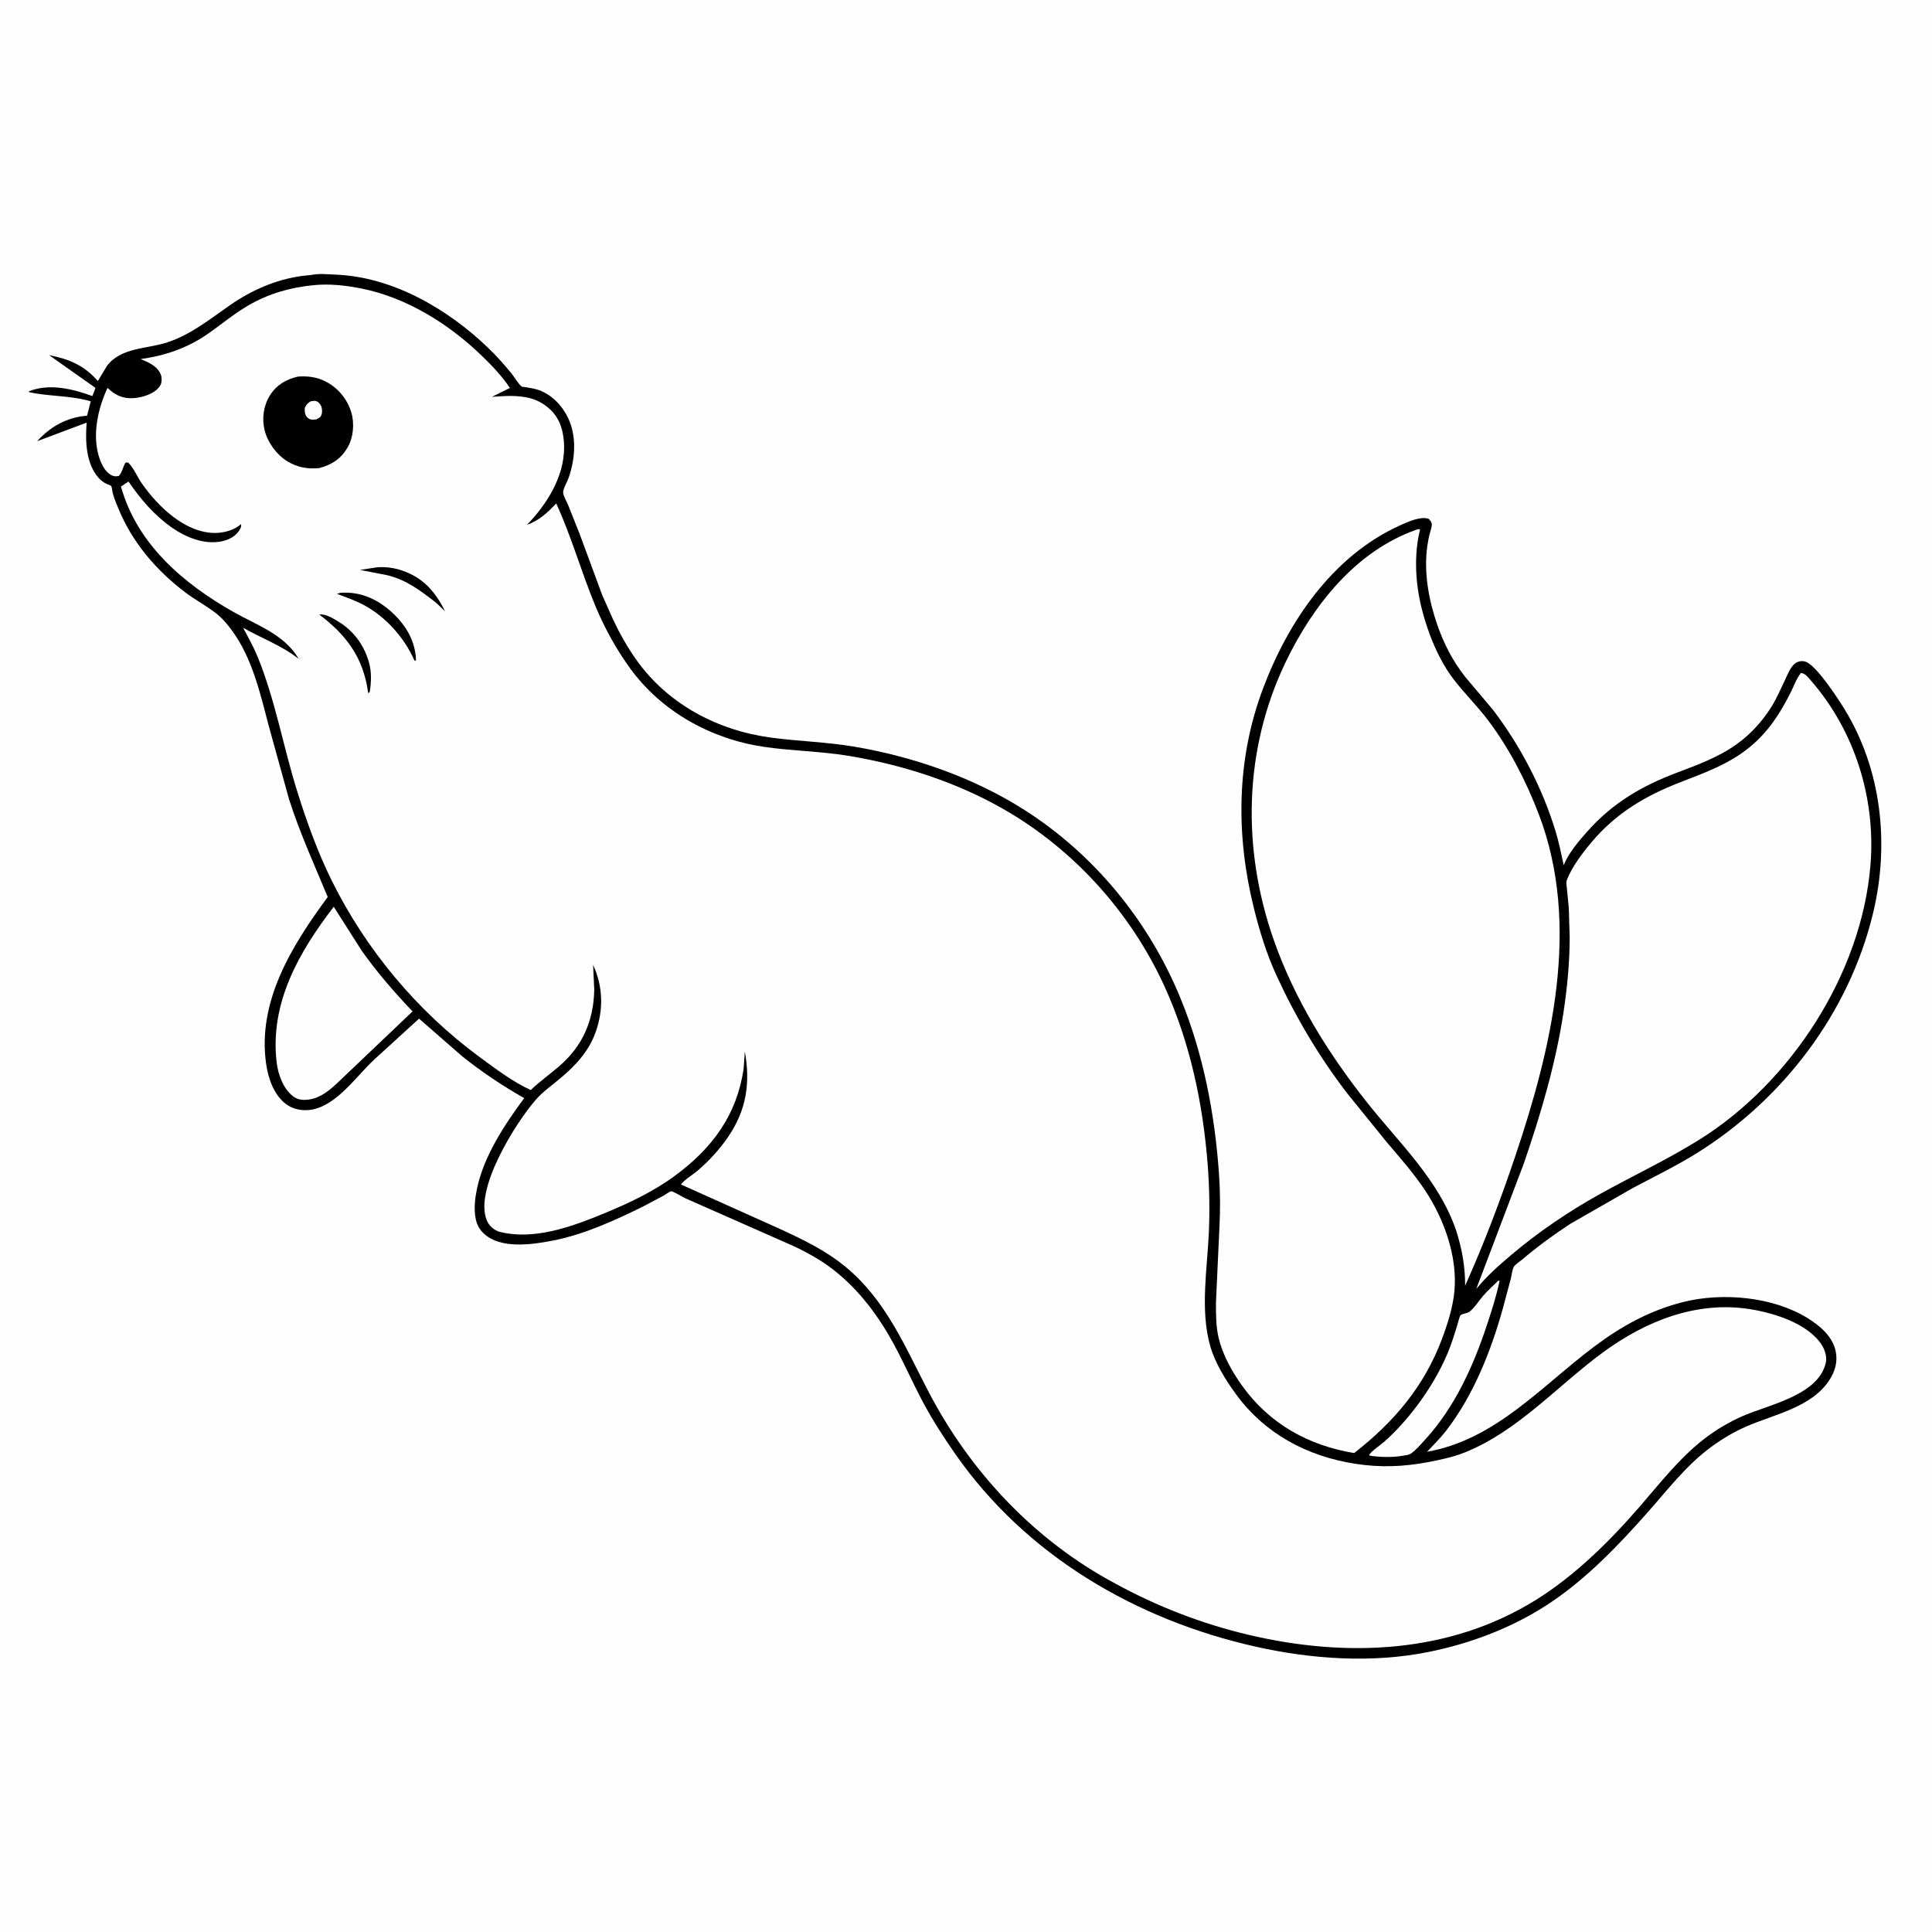
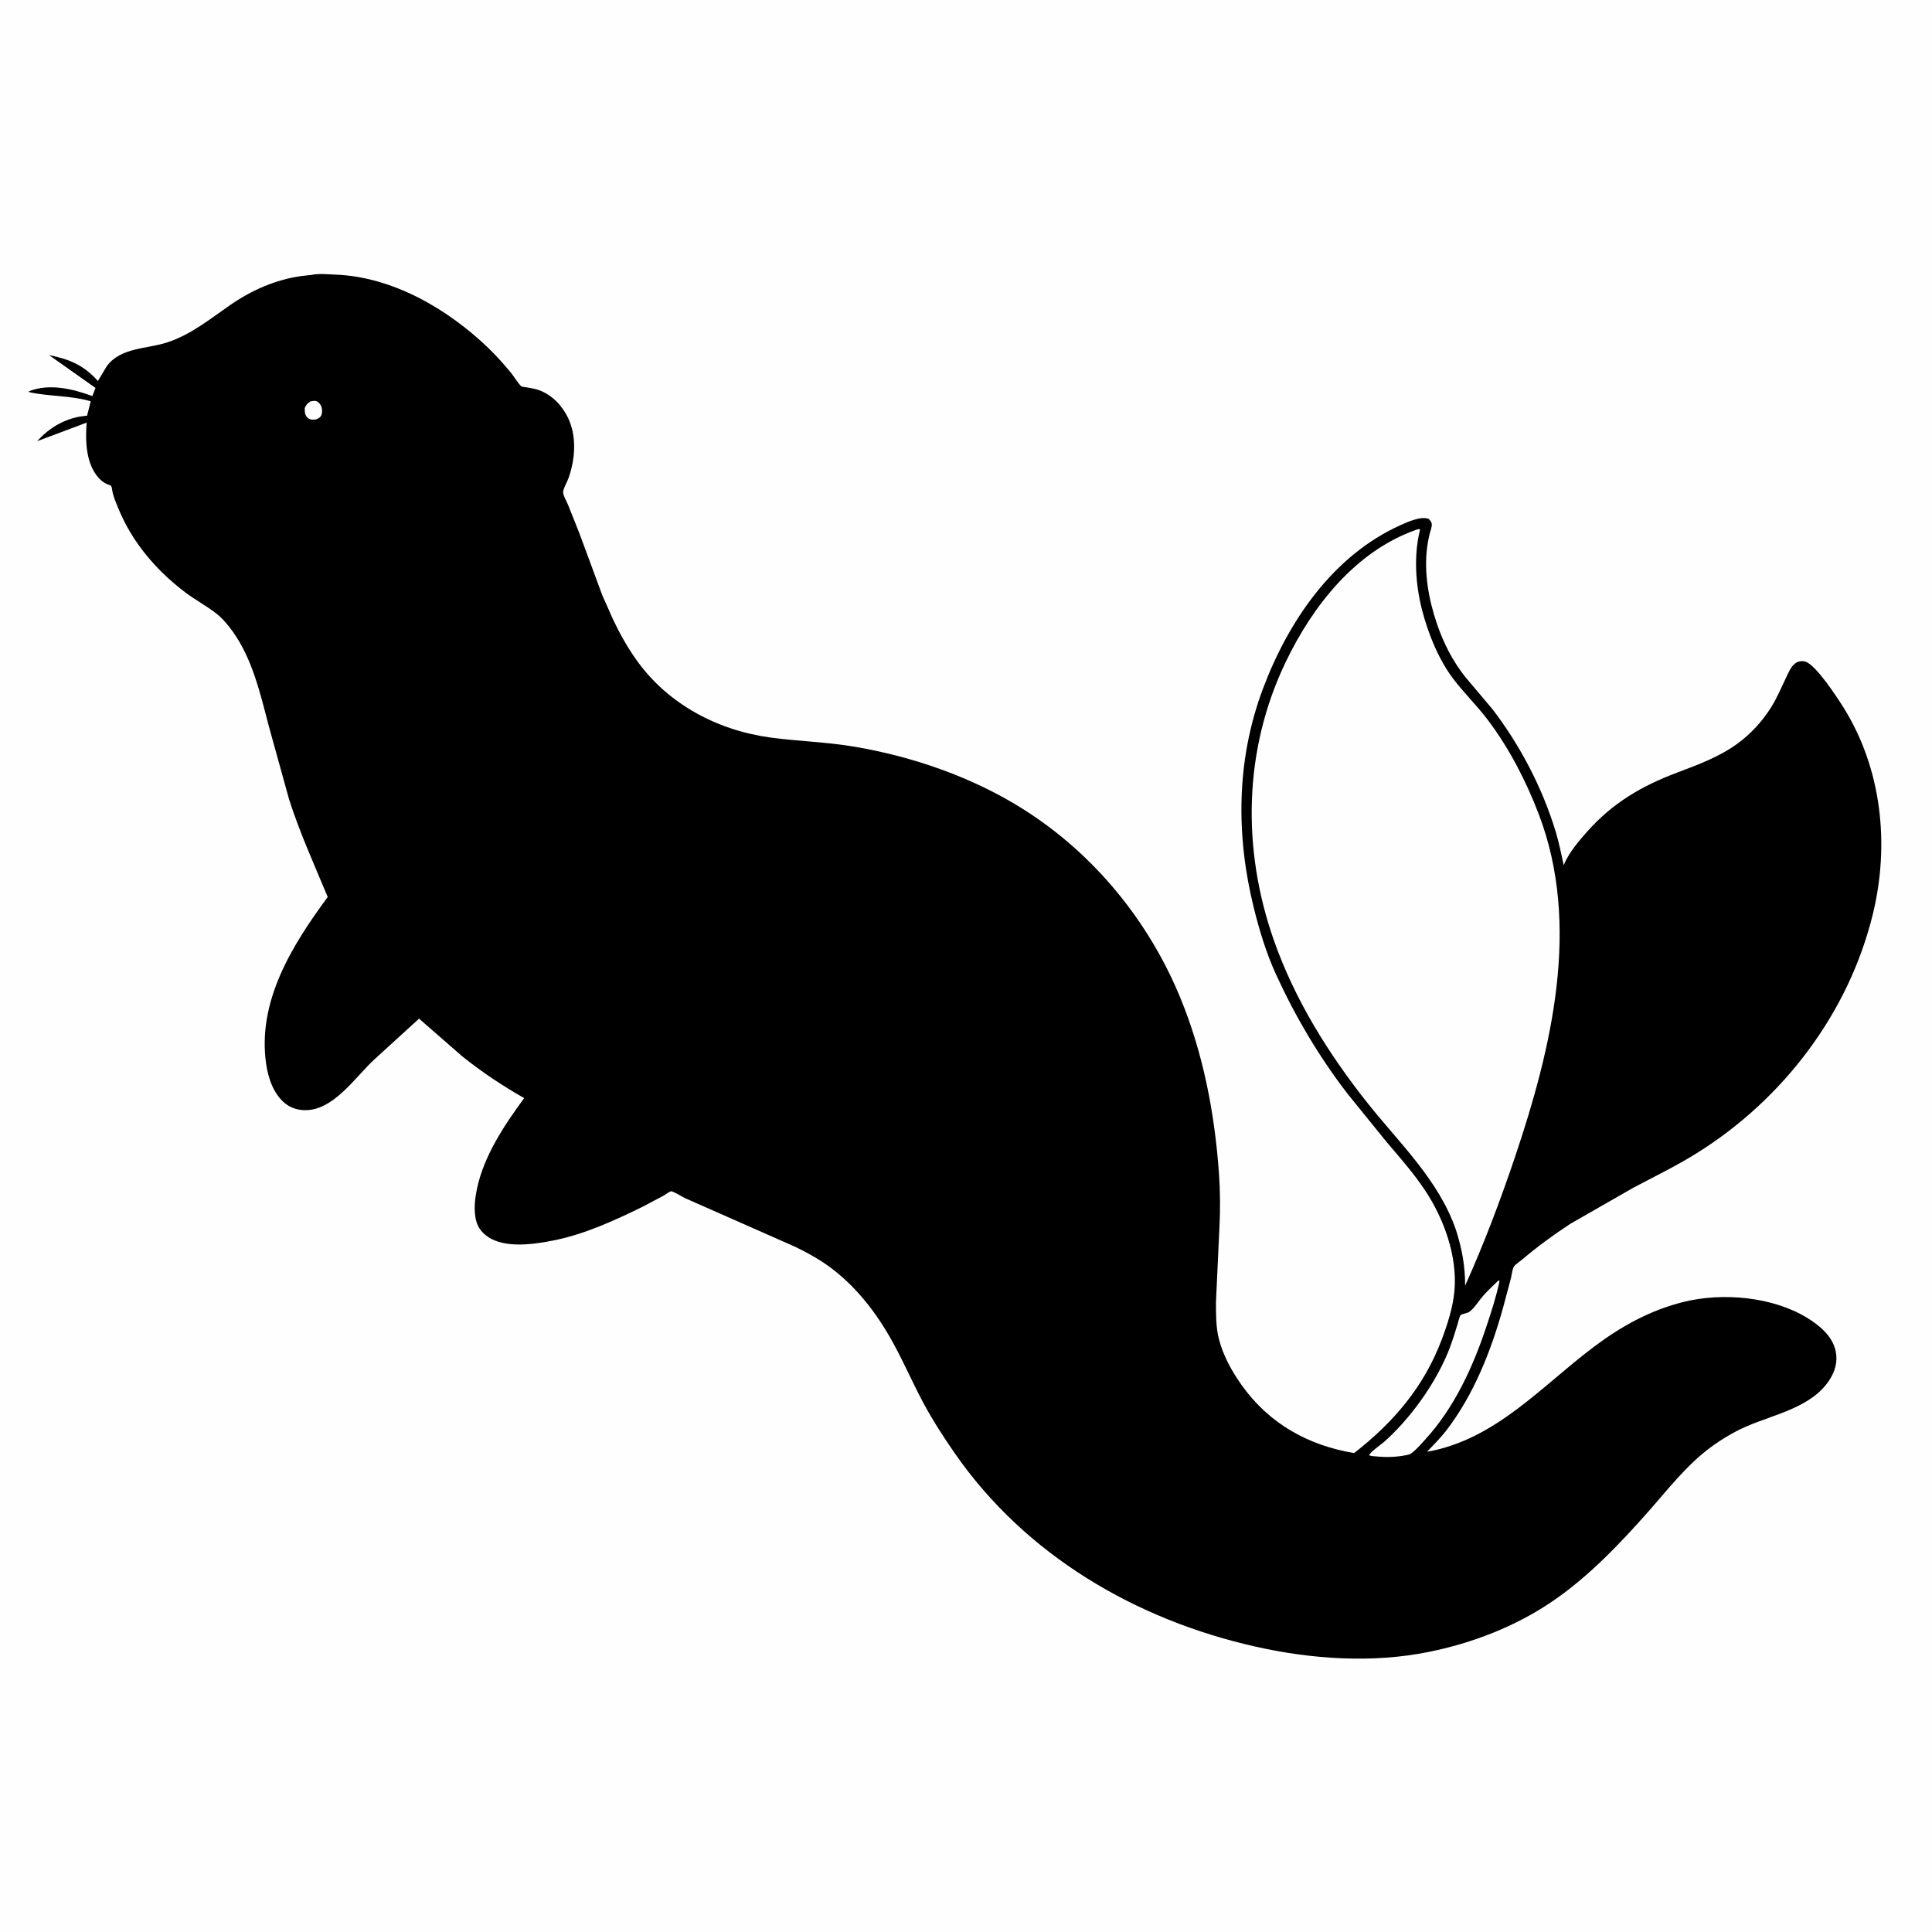
<svg xmlns="http://www.w3.org/2000/svg" version="1.1" style="display: block;" viewBox="0 0 2048 2048" width="1024" height="1024">
  <path transform="translate(0,0)" fill="rgb(254,254,254)" d="M -0 -0 L 2048 0 L 2048 2048 L -0 2048 L -0 -0 z" />
  <path transform="translate(0,0)" fill="rgb(0,0,0)" d="M 330.486 291.395 C 337.513 289.734 348.34 290.825 355.643 291.109 C 416.424 293.476 474.62 327.566 517.5 368.768 C 526.254 377.179 534.188 386.126 541.915 395.485 C 544.97 399.185 549.478 407.114 552.943 409.706 C 553.356 410.015 556.647 410.343 557.23 410.445 C 561.957 411.276 566.938 411.953 571.463 413.607 C 585.238 418.643 595.998 430.058 602.217 443.07 C 611.452 462.391 609.777 486.172 602.966 505.973 C 601.345 510.686 597.851 516.23 596.976 520.909 C 596.365 524.182 600.69 531.697 602.124 535.044 L 614.305 565.64 L 638.406 630.869 L 649.908 656.735 C 657.083 671.922 665.301 686.531 675.08 700.193 C 708.358 746.688 760.903 774.295 817 781.86 C 846.371 785.822 875.855 786.481 905.203 791.432 C 967.923 802.015 1031.12 823.892 1085 857.965 C 1159.53 905.096 1217.57 976.102 1251.1 1057.49 C 1275.62 1117.01 1287.67 1180.4 1292.19 1244.38 C 1293.49 1262.87 1293.62 1282.22 1292.66 1300.74 L 1288.96 1380.69 C 1289 1393.2 1288.9 1406.32 1291.88 1418.56 C 1296.26 1436.59 1305.91 1453.9 1316.64 1468.87 C 1345.63 1509.28 1386.88 1532.24 1435.42 1540.32 C 1477.32 1507.71 1509.55 1469.94 1528.43 1419.68 C 1534.48 1403.56 1540.22 1385.65 1541.76 1368.43 C 1545.04 1331.8 1530.78 1292.23 1510.78 1262.05 C 1498.54 1243.57 1483.95 1227.17 1469.66 1210.32 L 1428.28 1159.21 C 1398.15 1120.09 1372.86 1077.24 1352.38 1032.37 C 1342.28 1010.25 1335.04 986.335 1329.19 962.781 C 1309.94 885.252 1310.5 805.482 1338.74 730.177 C 1365.59 658.563 1412.88 588.989 1484.54 556.695 C 1492.35 553.175 1506.23 546.892 1514.5 550.015 C 1516.09 551.882 1517.48 553.012 1517.72 555.589 C 1517.98 558.41 1516.55 562.014 1515.82 564.772 C 1514.54 569.569 1513.59 574.505 1512.92 579.424 C 1509.21 606.962 1514.45 635.688 1523.38 661.719 C 1530.31 681.953 1539.83 700.559 1553.07 717.383 L 1582.41 752.173 C 1611.6 790.409 1635.07 835.385 1649.04 881.417 C 1652.58 893.083 1654.97 905.202 1657.58 917.104 C 1663.07 903.783 1673.35 891.815 1682.85 881.126 C 1709.56 851.096 1740.38 833.09 1777.83 818.977 C 1799.84 810.681 1822.16 802.467 1841.39 788.577 C 1855.78 778.182 1868.08 764.685 1877.52 749.683 C 1883.39 740.357 1887.73 730.067 1892.47 720.141 C 1895.14 714.558 1898.3 706.189 1903.62 702.744 C 1906.55 700.849 1910.42 700.323 1913.81 701.359 C 1925.19 704.829 1948.46 740.691 1954.98 751.268 C 1994.82 815.87 2003.13 895.331 1985.43 968.424 C 1959.86 1074.02 1890.02 1165.48 1798.42 1222.56 C 1776.9 1235.96 1753.85 1247.13 1731.47 1259 L 1664.77 1297.21 C 1646.97 1308.84 1629.66 1321.5 1613.44 1335.26 C 1611.09 1337.25 1606.16 1340.41 1604.72 1342.82 C 1603.08 1345.57 1602.47 1351.7 1601.61 1355.12 L 1593.09 1387 C 1580.44 1432.38 1562.03 1478.84 1533.07 1516.47 C 1526.96 1524.41 1519.56 1531.66 1512.7 1538.96 C 1585.52 1526.1 1633.91 1469.35 1690.48 1427.03 C 1719.19 1405.55 1749.32 1388.95 1784.32 1380.19 C 1825.7 1369.83 1878.76 1374.43 1915.64 1396.95 C 1928.76 1404.97 1942.37 1416.22 1945.83 1432 C 1948.28 1443.17 1945.35 1453.64 1939.12 1463.11 C 1920.12 1492.05 1880.58 1499.28 1851 1512.2 C 1837.85 1517.94 1825.35 1525.43 1813.8 1533.9 C 1787.84 1552.93 1767.81 1579.18 1746.63 1603.1 C 1716.17 1637.5 1683.19 1672 1644.96 1697.92 C 1606.03 1724.32 1560.49 1741.83 1514.51 1751.11 C 1454.59 1763.21 1390.73 1758.88 1331.41 1745.61 C 1204.12 1717.13 1087.21 1648.76 1012.07 1540.48 C 1000.16 1523.33 988.54 1505.32 978.686 1486.91 C 966.275 1463.73 955.956 1439.25 942.791 1416.5 C 925.036 1385.82 901.677 1357.27 871.776 1337.67 C 862.326 1331.48 852.274 1326.16 842.093 1321.28 L 726.665 1270.31 C 723.589 1268.97 713.916 1262.79 711.296 1262.79 C 710.299 1262.79 704.728 1266.68 703.577 1267.34 L 680.94 1279.33 C 651.413 1293.8 619.718 1308.31 587.398 1314.8 C 566.627 1318.97 535.448 1323.73 517 1310.92 C 509.291 1305.56 505.302 1299.22 503.896 1289.95 C 502.383 1279.97 503.559 1270.02 505.603 1260.2 C 512.88 1225.26 534.759 1192.44 555.65 1164.05 C 532.699 1151 510.726 1136.34 490.093 1119.85 L 444.217 1079.8 L 396.806 1123.07 C 378.111 1140.36 357.63 1171 331.209 1176.12 C 321.704 1177.97 311.18 1176.35 303.322 1170.49 C 290.418 1160.86 284.372 1143.37 282.142 1128 C 272.486 1061.44 309.668 1001.99 347.408 950.864 C 333.089 916.43 317.966 883.213 306.5 847.584 L 284.535 768.202 C 275.889 734.929 267.342 698.376 247.076 670 C 242.312 663.329 236.784 656.442 230.406 651.252 C 219.919 642.719 207.503 636.345 196.675 628.172 C 165.685 604.781 139.781 574.571 125.196 538.31 C 122.806 532.368 119.708 525.629 118.901 519.258 C 118.667 517.407 118.539 516.392 117.5 514.75 C 112.003 512.853 108.259 510.717 104.354 506.327 C 90.912 491.219 90.348 466.923 91.864 447.979 L 39.413 467.67 C 52.919 452.599 70.553 442.582 90.987 440.788 L 92.277 440.688 L 96.2 425.424 C 74.889 419.082 52.422 420.423 31 415.74 L 30.602 414.77 C 52.606 406.179 76.691 412.168 97.907 419.838 L 101.234 411.217 L 52.053 376.458 C 73.778 380.804 88.791 387.085 103.779 403.882 L 113.126 388.257 C 127.956 368.008 155.714 370.113 177.525 362.867 C 202.916 354.431 222.512 338.193 244.146 323.25 C 266.841 307.574 292.298 296.341 319.777 292.57 L 330.486 291.395 z" />
  <path transform="translate(0,0)" fill="rgb(254,254,254)" d="M 1588.27 1357.5 L 1589.64 1357.69 C 1586.19 1374.15 1581.08 1389.84 1575.79 1405.77 C 1561.55 1448.64 1541.86 1491.97 1511.05 1525.65 C 1506.63 1530.49 1500.81 1537.45 1495.37 1541.01 C 1493.29 1542.37 1489.63 1542.69 1487.2 1543.11 C 1476.23 1544.99 1465.59 1544.69 1454.57 1543.5 L 1451.26 1542.71 C 1452.6 1538.99 1464.08 1531.26 1467.56 1528.13 C 1480.14 1516.87 1491.11 1504.58 1501.33 1491.13 C 1514.49 1473.8 1526.01 1454.66 1534.49 1434.61 C 1538.66 1424.74 1541.76 1414.51 1544.89 1404.27 C 1545.39 1402.64 1547.29 1394.99 1548.26 1394.18 C 1550.39 1392.38 1555.25 1392.39 1557.86 1390.37 C 1563.25 1386.2 1567.79 1378.56 1572.38 1373.4 C 1577.32 1367.82 1582.92 1362.69 1588.27 1357.5 z" />
-   <path transform="translate(0,0)" fill="rgb(254,254,254)" d="M 353.795 961.192 L 383.441 1007.81 C 399.668 1030.76 417.972 1051.79 437.319 1072.14 L 357.761 1147.84 C 349.476 1155.65 339.845 1163.65 328.252 1165.43 C 321.936 1166.4 315.931 1166.22 310.684 1162.16 C 300.32 1154.14 294.839 1139.19 293.313 1126.5 C 285.731 1063.43 316.763 1009.4 353.795 961.192 z" />
-   <path transform="translate(0,0)" fill="rgb(254,254,254)" d="M 1908.97 713.5 L 1909.57 713.453 C 1913.61 714.138 1915.91 717.169 1918.5 720.107 C 1966.04 774.001 1988.7 846.262 1982.71 917.669 C 1973.11 1032.13 1898.9 1146.89 1802.02 1207.67 C 1767.59 1229.27 1730.4 1246.55 1694.93 1266.33 C 1662.35 1284.5 1630.41 1306.19 1601.95 1330.3 C 1588.84 1341.34 1575.74 1353.03 1564.9 1366.34 L 1615.3 1233.43 C 1633.05 1181.75 1648.9 1128.36 1657.2 1074.24 C 1661.3 1047.5 1663.84 1020.9 1663.95 993.828 L 1662.98 962.5 L 1660.97 941.606 C 1660.73 938.988 1659.97 935.254 1660.95 932.752 C 1666.48 918.632 1677.44 904.266 1687.14 892.732 C 1712.8 862.248 1743.95 843.615 1780.86 829.33 C 1807.18 819.142 1833.38 809.791 1855.39 791.471 C 1874.71 775.4 1887.08 756.177 1898.2 734.014 C 1901.58 727.275 1904.26 719.374 1908.97 713.5 z" />
  <path transform="translate(0,0)" fill="rgb(254,254,254)" d="M 1501.49 561.5 L 1504.02 560.799 C 1504.45 561.032 1505.08 561.068 1505.31 561.5 C 1505.36 561.585 1503.94 567.459 1503.83 568 C 1502.15 576.4 1501.31 585.299 1501.13 593.849 C 1500.53 621.826 1506.51 648.854 1516.49 674.887 C 1522.31 690.046 1530.27 705.98 1540.07 719 C 1551.73 734.5 1565.76 747.984 1577.45 763.547 C 1600.01 793.55 1617.75 828.038 1631.13 863.012 C 1676.1 980.606 1644.84 1110.92 1606.26 1225.57 C 1590.58 1272.16 1573.25 1318.03 1553.11 1362.86 C 1553.1 1341.88 1549.78 1323.74 1543.38 1303.76 C 1524.97 1250.42 1482.94 1211.4 1448.77 1168.18 C 1407.66 1116.17 1372.38 1059.43 1350.33 996.654 C 1316.35 899.894 1318.19 794.963 1362.78 702 C 1391.45 642.224 1436.96 584.168 1501.49 561.5 z" />
-   <path transform="translate(0,0)" fill="rgb(254,254,254)" d="M 331.403 302.391 C 348.613 300.516 366.599 302.49 383.469 305.898 C 431.474 315.595 476.063 343.555 510.892 377.29 C 521.6 387.661 532.266 398.767 540.481 411.254 L 521.423 420.698 C 532.2 419.87 542.905 419.072 553.672 420.537 L 555.5 420.801 C 566.465 422.32 576.007 427.004 583.947 434.745 C 594.468 445.002 597.888 459.52 597.986 473.816 C 598.203 505.194 579.79 534.524 558.68 556.246 C 571.094 552.195 580.84 542.952 589.632 533.692 C 606.108 569.632 616.564 607.686 631.837 644.043 C 641.282 666.526 653.565 688.673 667.883 708.39 C 701.313 754.429 753.669 783.343 809.5 791.646 C 839.04 796.039 868.931 796.237 898.5 801.065 C 955.735 810.41 1012.98 828.692 1063.43 857.518 C 1138.32 900.306 1198.91 967.543 1234.6 1046 C 1261.6 1105.36 1275.18 1169.93 1280.21 1234.7 C 1282.06 1258.51 1282.46 1282.29 1281.44 1306.15 C 1279.76 1345.1 1272.01 1388.91 1282.92 1426.94 C 1288.08 1444.94 1299.02 1462.59 1309.99 1477.66 C 1340.74 1519.86 1385.57 1543.74 1436.64 1551.67 C 1463.05 1555.78 1487.4 1554.89 1513.67 1549.93 C 1526.8 1547.45 1539.99 1544.7 1552.45 1539.75 C 1609.15 1517.22 1651.68 1468.22 1700.13 1432.9 C 1745.1 1400.11 1799.1 1378.63 1855.62 1387.85 C 1880.84 1391.97 1915.53 1402.65 1930.63 1424.89 C 1934.31 1430.32 1936.91 1438.06 1935.42 1444.62 C 1927.6 1479.04 1874.94 1489.03 1847.5 1501 C 1832.98 1507.33 1818.82 1515.73 1806.32 1525.44 C 1780.05 1545.85 1759.77 1572.13 1738.13 1597.1 C 1706.14 1634 1669.64 1670.13 1628 1696.04 C 1536.06 1753.27 1426.31 1757.3 1323.29 1732.92 C 1274.17 1721.3 1226.78 1703.01 1182.51 1678.76 C 1097.11 1633.32 1028.7 1560.59 984.186 1475.12 C 959.301 1427.34 939.252 1378.51 896.602 1343.14 C 875.144 1325.34 850.954 1313.91 825.866 1302.3 L 721.815 1255.59 C 725.811 1250.25 734.185 1245.48 739.42 1241.01 C 751.595 1230.59 762.239 1219.03 771.375 1205.84 C 791.109 1177.34 795.655 1148.37 789.543 1114.67 L 788.294 1132.9 C 781.018 1182.07 755.162 1216.97 715.79 1246.11 C 693.101 1262.9 667.307 1275.08 641.321 1285.86 C 609.984 1298.86 572.2 1313 537.639 1307.44 L 536 1307.16 L 529.5 1305.81 C 523.563 1303.85 518.72 1299.77 516.2 1294 C 501.85 1261.13 547.077 1189.63 567.847 1165.92 C 575.451 1157.24 584.176 1151.2 592.952 1143.89 C 609.355 1130.25 623.654 1115.31 631.091 1094.95 C 639.808 1071.09 639.477 1046.09 628.714 1022.84 L 629.946 1049.5 C 629.092 1082.17 617.784 1108.55 592.983 1130.06 C 582.958 1138.75 572.228 1146.29 562.605 1155.5 C 543.114 1146.54 525.147 1132.82 507.899 1120.12 C 442.296 1071.83 387.939 1006.71 351.823 933.796 C 336.707 903.28 325.279 871.459 315.106 839.019 C 300.436 792.239 291.902 742.651 273.493 697.195 C 269.041 686.2 263.309 675.818 257.66 665.409 C 277.534 676.829 298.364 683.982 316.629 698.486 C 301.738 672.583 272.059 662.592 247.608 648.777 C 194.418 618.725 145.219 576.801 128.252 515.766 L 136.19 510.43 C 149.201 529.305 163.009 545.66 181.886 559.023 C 196.809 569.587 216.346 577.575 234.844 573.868 C 242.35 572.363 249.649 568.69 253.789 561.987 C 255.186 559.725 255.995 558.208 255.5 555.601 C 248.395 562.005 237.21 565.013 227.757 564.966 C 196.104 564.81 167.399 536.834 150.424 512.559 C 145.514 505.538 141.996 496.437 136.006 490.5 C 135.171 490.436 134.251 489.938 133.5 490.309 C 131.138 491.476 129.542 501.769 125.683 504.607 C 123.336 504.936 121.532 505.171 119.285 504.243 C 112.163 501.298 108.019 493.158 105.613 486.298 C 97.217 462.363 103.576 433.478 113.978 411.203 C 116.546 413.502 119.322 415.911 122.287 417.664 C 131.191 422.928 140.488 423.05 150.284 420.655 C 157.491 418.893 166.586 414.973 170.168 408 C 171.617 405.18 171.697 400.271 170.558 397.289 C 167.037 388.072 157.441 384.142 149.106 380.6 C 174.521 377.218 198.654 368.895 219.83 354.228 C 234.332 344.184 247.905 332.656 263.192 323.789 C 284.618 311.362 306.917 304.924 331.403 302.391 z" />
  <path transform="translate(0,0)" fill="rgb(0,0,0)" d="M 399.706 601.381 C 408.318 600.571 418.015 601.965 426.18 604.758 C 448.689 612.454 461.483 627.242 471.775 647.992 L 462.462 639.079 C 446.096 626.326 430.973 614.699 410.402 609.722 L 381.591 604.122 L 399.706 601.381 z" />
  <path transform="translate(0,0)" fill="rgb(0,0,0)" d="M 338.514 651.5 C 345.05 650.284 353.48 655.802 359 659.129 C 375.238 668.915 386.482 684.789 391.34 702.942 C 393.953 712.71 393.554 723.568 391.95 733.5 L 390.288 734.831 L 390.122 733.557 C 385.073 697.131 367.161 673.084 338.514 651.5 z" />
  <path transform="translate(0,0)" fill="rgb(0,0,0)" d="M 360.446 628.5 L 363.025 628.266 C 384.024 627.426 401.688 636.09 416.667 650.203 C 430.804 663.523 440.395 680.183 440.979 699.953 L 439.427 700.5 L 438.908 699.234 C 428.366 675.774 408.967 654.055 386.318 641.688 C 377.055 636.631 367.008 633.244 357.169 629.5 L 360.446 628.5 z" />
  <path transform="translate(0,0)" fill="rgb(0,0,0)" d="M 315.805 399.195 C 326.273 398.446 335.607 399.592 345.077 404.363 C 358.266 411.007 368.131 423.02 372.386 437.141 C 375.948 448.959 374.606 464.083 368.252 474.719 C 361.196 486.53 351.59 492.701 338.481 496.176 C 326.407 497.501 315.051 495.409 304.573 488.977 C 293.088 481.926 283.691 468.974 280.464 455.923 C 277.426 443.636 279.378 429.766 286.191 419.041 C 293.278 407.883 303.252 402.145 315.805 399.195 z" />
  <path transform="translate(0,0)" fill="rgb(254,254,254)" d="M 329.15 425.5 C 330.659 425.231 332.473 424.804 334 424.96 C 336.575 425.223 338.181 426.92 339.584 428.919 C 341.485 431.628 341.855 436.356 340.857 439.5 C 339.934 442.41 337.925 443.215 335.411 444.5 C 332.384 445.041 329.051 445.276 326.487 443.174 C 323.05 440.357 322.97 436.588 323.043 432.5 C 324.651 428.925 325.875 427.622 329.15 425.5 z" />
</svg>